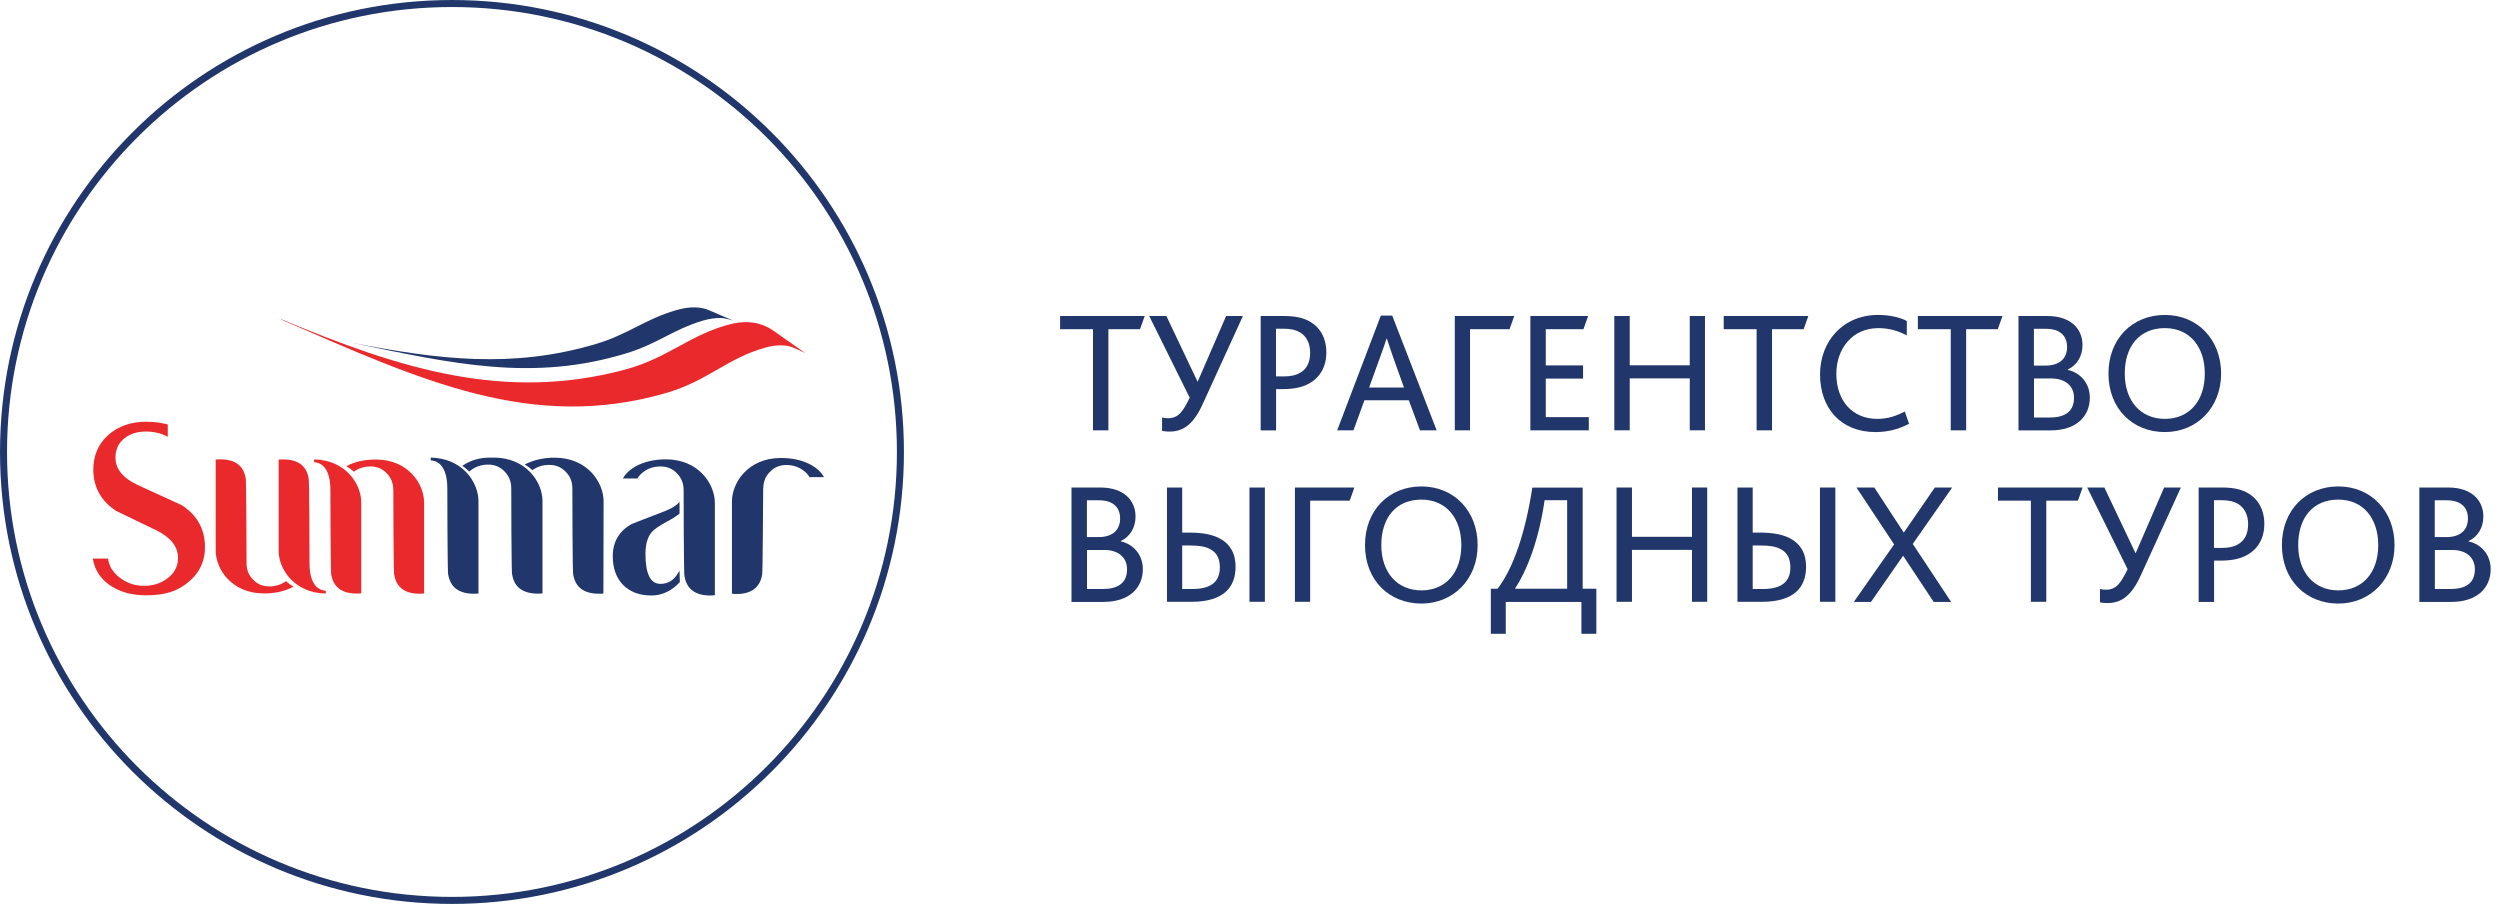
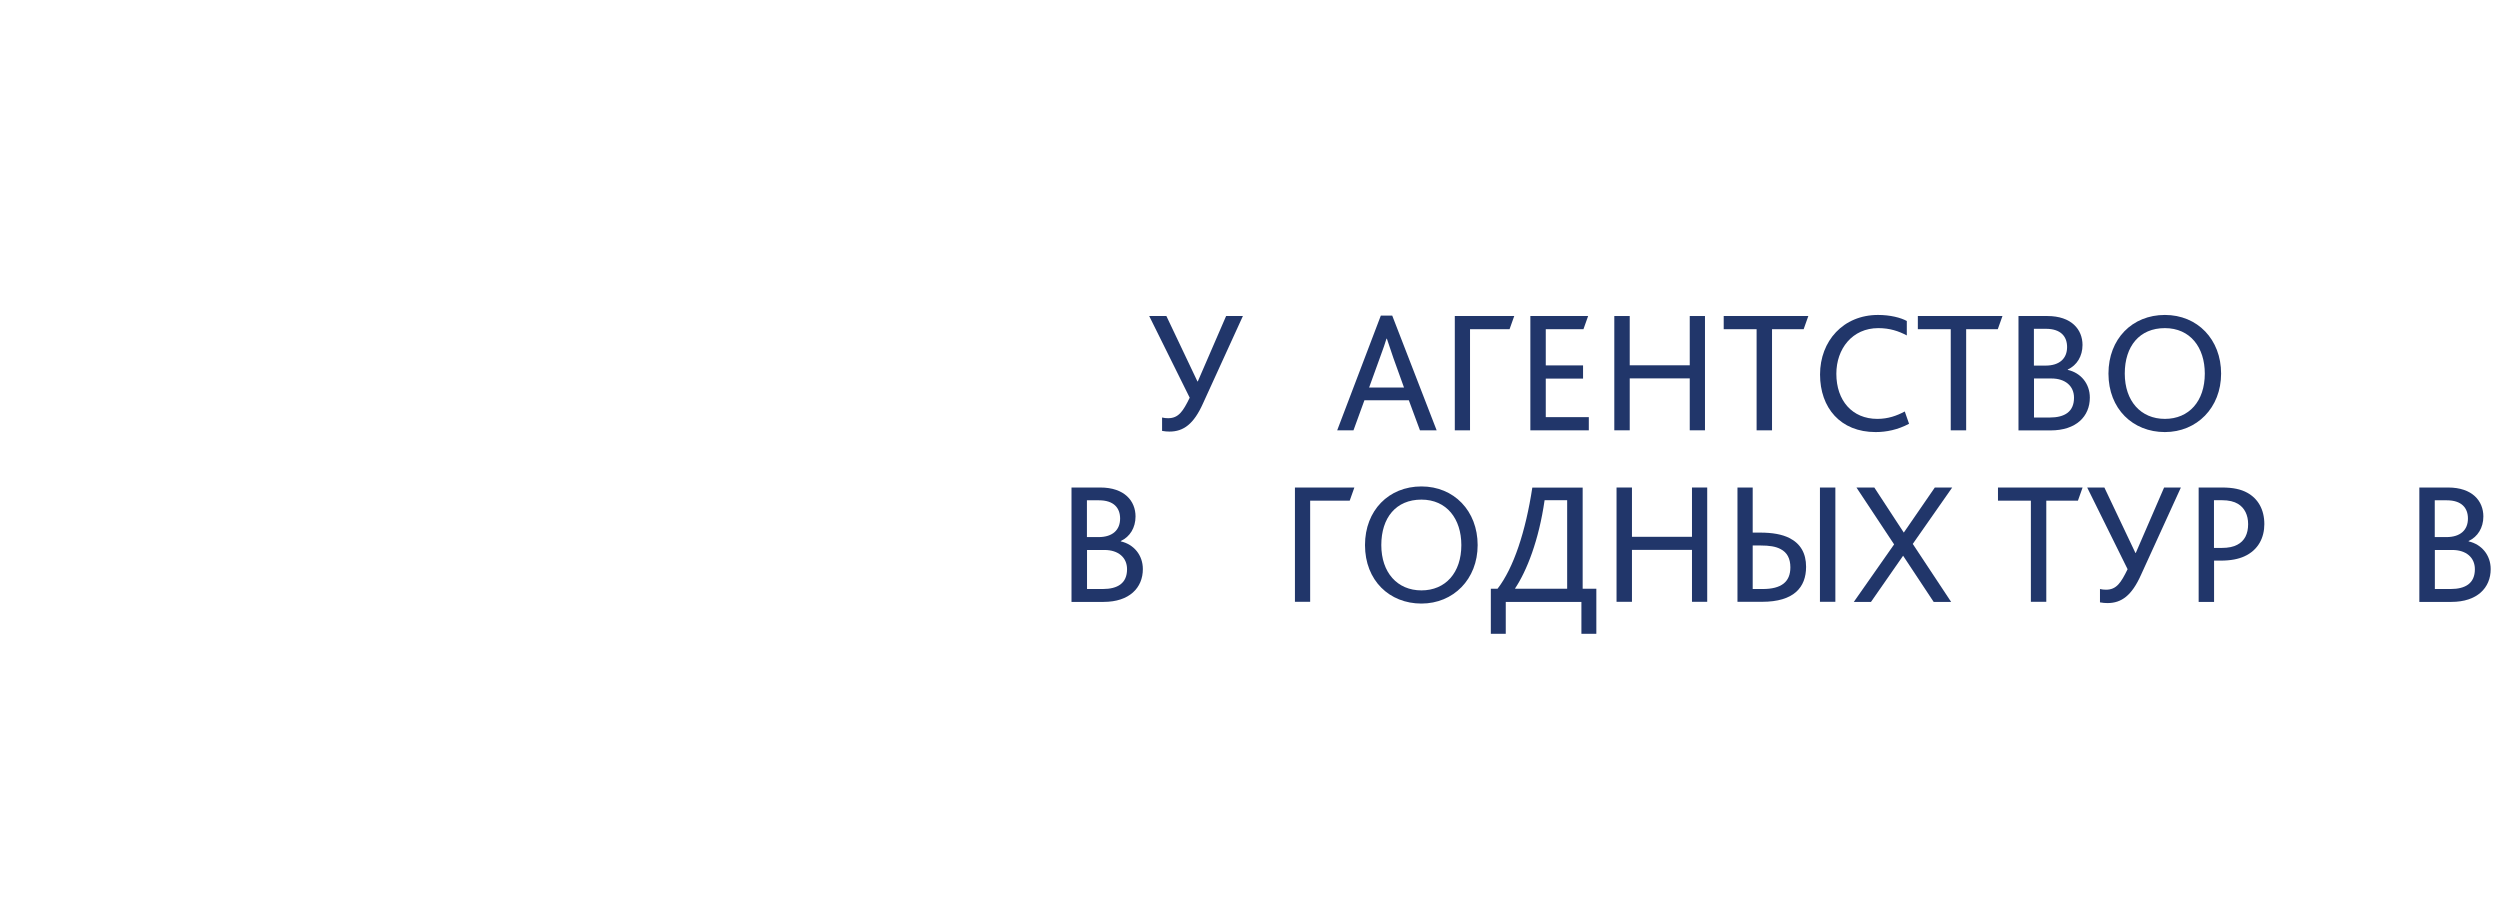
<svg xmlns="http://www.w3.org/2000/svg" width="226" height="83" viewBox="0 0 226 83" fill="none">
  <g clip-path="url(#clip0_351_730)">
-     <path d="M98.814 29.759H95.832V28.568H103.482L103.059 29.759H100.2V38.9H98.806V29.759H98.814Z" fill="#21366A" />
    <path d="M105.052 38.953V37.744C105.238 37.788 105.414 37.806 105.599 37.806C106.544 37.806 106.949 37.179 107.549 35.953L103.888 28.568H105.441L108.247 34.479H108.282L110.841 28.568H112.358L108.749 36.474C107.92 38.326 106.994 39.015 105.723 39.015C105.547 39.015 105.255 38.997 105.052 38.953Z" fill="#21366A" />
-     <path d="M113.956 28.568H116.074C117.08 28.568 117.785 28.727 118.35 29.035C119.321 29.565 119.903 30.544 119.903 31.877C119.903 33.068 119.383 34.215 118.085 34.797C117.556 35.035 116.877 35.176 115.95 35.176H115.359V38.909H113.965V28.568H113.956ZM116.038 34.029C116.665 34.029 117.124 33.923 117.45 33.747C118.121 33.403 118.438 32.759 118.438 31.877C118.438 31.065 118.121 30.403 117.512 30.041C117.168 29.838 116.709 29.715 116.056 29.715H115.35V34.029H116.038Z" fill="#21366A" />
    <path d="M124.826 28.532H125.858L129.873 38.9H128.364L127.358 36.182H123.344L122.355 38.9H120.882L124.826 28.532ZM126.926 35.044L125.955 32.344C125.655 31.462 125.497 30.994 125.373 30.615H125.338C125.232 30.994 125.055 31.479 124.738 32.353L123.767 35.035H126.917L126.926 35.044Z" fill="#21366A" />
    <path d="M131.505 28.568H136.887L136.464 29.759H132.89V38.9H131.514V28.568H131.505Z" fill="#21366A" />
    <path d="M138.344 28.568H143.567L143.144 29.759H139.738V33.032H143.108V34.224H139.738V37.709H143.629V38.9H138.344V28.568Z" fill="#21366A" />
    <path d="M145.933 28.568H147.327V33.023H152.753V28.568H154.13V38.9H152.753V34.206H147.327V38.9H145.933V28.568Z" fill="#21366A" />
    <path d="M158.806 29.759H155.823V28.568H163.473L163.05 29.759H160.191V38.9H158.797V29.759H158.806Z" fill="#21366A" />
    <path d="M172.579 38.309C171.547 38.856 170.523 39.059 169.553 39.059C166.385 39.059 164.532 36.879 164.532 33.853C164.532 30.826 166.632 28.471 169.773 28.471C170.885 28.471 171.829 28.718 172.376 29.017V30.323C171.644 29.935 170.841 29.662 169.8 29.662C167.444 29.662 166.006 31.532 166.006 33.791C166.006 36.209 167.435 37.867 169.712 37.867C170.682 37.867 171.468 37.585 172.191 37.197L172.579 38.309Z" fill="#21366A" />
    <path d="M176.355 29.759H173.373V28.568H181.023L180.6 29.759H177.741V38.9H176.347V29.759H176.355Z" fill="#21366A" />
    <path d="M182.471 28.568H185.074C187.271 28.568 188.259 29.794 188.259 31.188C188.259 32.194 187.756 33.023 186.927 33.403V33.438C188.1 33.703 188.921 34.673 188.921 35.944C188.921 37.638 187.694 38.909 185.374 38.909H182.471V28.568ZM184.915 33.05C186.185 33.05 186.865 32.406 186.865 31.373C186.865 30.421 186.3 29.724 184.95 29.724H183.865V33.05H184.915ZM185.294 37.744C186.644 37.744 187.491 37.224 187.491 35.953C187.491 34.885 186.688 34.215 185.453 34.215H183.874V37.744H185.303H185.294Z" fill="#21366A" />
    <path d="M190.605 33.773C190.605 30.632 192.758 28.471 195.705 28.471C198.653 28.471 200.788 30.685 200.788 33.773C200.788 36.862 198.591 39.059 195.705 39.059C192.82 39.059 190.605 36.976 190.605 33.773ZM199.314 33.773C199.314 31.409 198 29.662 195.705 29.662C193.411 29.662 192.079 31.294 192.079 33.773C192.079 36.253 193.526 37.867 195.705 37.867C197.885 37.867 199.314 36.27 199.314 33.773Z" fill="#21366A" />
    <path d="M96.864 44.071H99.467C101.664 44.071 102.652 45.297 102.652 46.691C102.652 47.697 102.15 48.527 101.32 48.906V48.941C102.494 49.206 103.314 50.177 103.314 51.447C103.314 53.141 102.088 54.412 99.767 54.412H96.864V44.08V44.071ZM99.308 48.553C100.579 48.553 101.258 47.909 101.258 46.877C101.258 45.924 100.694 45.227 99.344 45.227H98.258V48.553H99.308ZM99.688 53.247C101.038 53.247 101.885 52.727 101.885 51.456C101.885 50.388 101.082 49.718 99.847 49.718H98.267V53.247H99.697H99.688Z" fill="#21366A" />
-     <path d="M105.494 44.071H106.871V48.147H107.532C108.662 48.147 109.526 48.306 110.179 48.633C111.185 49.136 111.697 50.009 111.697 51.236C111.697 53.106 110.585 54.403 107.718 54.403H105.494V44.071ZM107.771 53.247C109.465 53.247 110.276 52.603 110.276 51.288C110.276 50.486 109.976 49.938 109.394 49.638C108.953 49.4 108.371 49.312 107.576 49.312H106.871V53.247H107.762H107.771ZM112.95 44.071H114.344V54.403H112.95V44.071Z" fill="#21366A" />
    <path d="M117.053 44.071H122.435L122.012 45.262H118.438V54.403H117.062V44.071H117.053Z" fill="#21366A" />
    <path d="M123.396 49.277C123.396 46.135 125.549 43.974 128.496 43.974C131.444 43.974 133.579 46.188 133.579 49.277C133.579 52.365 131.382 54.562 128.496 54.562C125.611 54.562 123.396 52.48 123.396 49.277ZM132.105 49.277C132.105 46.912 130.791 45.165 128.496 45.165C126.202 45.165 124.87 46.797 124.87 49.277C124.87 51.756 126.317 53.371 128.496 53.371C130.676 53.371 132.105 51.774 132.105 49.277Z" fill="#21366A" />
    <path d="M134.771 53.221H135.379C136.835 51.341 137.921 48.032 138.521 44.08H143.073V53.221H144.309V57.297H142.959V54.412H136.121V57.297H134.771V53.221ZM141.671 45.218H139.632C139.112 48.853 138.018 51.606 136.968 53.185V53.221H141.671V45.218Z" fill="#21366A" />
    <path d="M146.135 44.071H147.529V48.527H152.955V44.071H154.332V54.403H152.955V49.709H147.529V54.403H146.135V44.071Z" fill="#21366A" />
    <path d="M157.067 44.071H158.444V48.147H159.106C160.235 48.147 161.1 48.306 161.753 48.633C162.759 49.136 163.27 50.009 163.27 51.236C163.27 53.106 162.159 54.403 159.291 54.403H157.067V44.071ZM159.344 53.247C161.038 53.247 161.85 52.603 161.85 51.288C161.85 50.486 161.55 49.938 160.967 49.638C160.526 49.4 159.944 49.312 159.15 49.312H158.444V53.247H159.335H159.344ZM164.523 44.071H165.917V54.403H164.523V44.071Z" fill="#21366A" />
    <path d="M171.229 49.215L167.823 44.071H169.438L172.103 48.147L174.908 44.071H176.479L172.914 49.171L176.382 54.412H174.803L172.041 50.238L169.138 54.412H167.585L171.22 49.224L171.229 49.215Z" fill="#21366A" />
    <path d="M183.6 45.262H180.617V44.071H188.267L187.844 45.262H184.985V54.403H183.591V45.262H183.6Z" fill="#21366A" />
    <path d="M189.838 54.456V53.247C190.023 53.291 190.199 53.309 190.385 53.309C191.329 53.309 191.735 52.683 192.335 51.456L188.682 44.071H190.235L193.04 49.983H193.076L195.635 44.071H197.152L193.543 51.977C192.714 53.83 191.788 54.518 190.517 54.518C190.34 54.518 190.049 54.5 189.846 54.456H189.838Z" fill="#21366A" />
    <path d="M198.749 44.071H200.867C201.873 44.071 202.578 44.23 203.143 44.538C204.114 45.068 204.696 46.047 204.696 47.38C204.696 48.571 204.175 49.718 202.878 50.3C202.349 50.538 201.67 50.68 200.743 50.68H200.152V54.412H198.758V44.08L198.749 44.071ZM200.831 49.533C201.458 49.533 201.917 49.427 202.243 49.25C202.914 48.906 203.231 48.262 203.231 47.38C203.231 46.568 202.914 45.906 202.305 45.544C201.961 45.341 201.502 45.218 200.849 45.218H200.143V49.533H200.831Z" fill="#21366A" />
-     <path d="M206.284 49.277C206.284 46.135 208.437 43.974 211.384 43.974C214.331 43.974 216.467 46.188 216.467 49.277C216.467 52.365 214.269 54.562 211.384 54.562C208.499 54.562 206.284 52.48 206.284 49.277ZM214.993 49.277C214.993 46.912 213.678 45.165 211.384 45.165C209.09 45.165 207.758 46.797 207.758 49.277C207.758 51.756 209.205 53.371 211.384 53.371C213.564 53.371 214.993 51.774 214.993 49.277Z" fill="#21366A" />
    <path d="M218.708 44.071H221.311C223.508 44.071 224.496 45.297 224.496 46.691C224.496 47.697 223.993 48.527 223.164 48.906V48.941C224.337 49.206 225.158 50.177 225.158 51.447C225.158 53.141 223.932 54.412 221.611 54.412H218.708V44.08V44.071ZM221.152 48.553C222.423 48.553 223.102 47.909 223.102 46.877C223.102 45.924 222.537 45.227 221.187 45.227H220.102V48.553H221.152ZM221.532 53.247C222.882 53.247 223.729 52.727 223.729 51.456C223.729 50.388 222.926 49.718 221.69 49.718H220.111V53.247H221.54H221.532Z" fill="#21366A" />
  </g>
  <g clip-path="url(#clip1_351_730)">
    <path d="M81.398 40.862C81.398 63.256 63.248 81.397 40.862 81.397C18.477 81.397 0.318 63.247 0.318 40.862C0.318 18.477 18.468 0.318 40.862 0.318C63.257 0.318 81.398 18.468 81.398 40.853V40.862Z" stroke="#21366A" stroke-width="0.635" stroke-miterlimit="10" />
    <path d="M28.394 41.532C31.235 41.577 32.655 43.738 32.655 45.415V53.638C32.479 53.656 32.399 53.656 32.249 53.656C30.908 53.656 30.141 53.082 29.947 51.953C29.885 52.068 29.867 44.497 29.867 44.276C29.867 42.053 28.799 41.788 28.394 41.788V41.532ZM35.549 44.276C35.549 43.676 35.355 43.182 34.958 42.785C34.579 42.379 34.085 42.168 33.494 42.168C32.902 42.168 32.417 42.327 31.994 42.644C31.791 42.459 31.561 42.291 31.314 42.141C32.073 41.735 32.964 41.541 33.979 41.541C36.891 41.541 38.338 43.729 38.338 45.432V53.656C38.17 53.665 38.091 53.673 37.941 53.673C36.599 53.673 35.832 53.1 35.638 51.962C35.567 52.077 35.558 44.515 35.558 44.285M22.288 50.912C22.288 51.512 22.482 52.006 22.888 52.403C23.258 52.809 23.752 53.012 24.352 53.012C24.917 53.012 25.42 52.853 25.852 52.535C26.055 52.721 26.276 52.888 26.532 53.038C25.773 53.444 24.873 53.647 23.858 53.647C20.955 53.647 19.499 51.459 19.499 49.765V41.541C19.676 41.532 19.755 41.523 19.905 41.523C21.255 41.523 22.023 42.097 22.208 43.235C22.27 43.121 22.288 50.682 22.288 50.912ZM29.444 53.656C26.602 53.603 25.182 51.45 25.191 49.773V41.55C25.367 41.532 25.438 41.532 25.596 41.532C26.938 41.532 27.705 42.097 27.899 43.244C27.97 43.129 27.979 50.691 27.979 50.912C27.979 53.135 29.047 53.4 29.452 53.4V53.656H29.444ZM15.141 39.477C14.585 39.168 13.941 39.018 13.191 39.009C12.423 39.018 11.779 39.203 11.276 39.6C10.711 40.041 10.438 40.623 10.438 41.373C10.438 42.415 11.135 43.253 12.546 43.888L16.42 45.662C17.814 46.553 18.529 47.832 18.529 49.456C18.529 51.018 17.797 52.227 16.349 53.1C15.582 53.577 14.523 53.815 13.191 53.815C11.849 53.815 10.72 53.479 9.82 52.827C9.017 52.227 8.541 51.45 8.391 50.497H9.767C9.847 51.168 10.191 51.732 10.799 52.2C11.461 52.712 12.194 52.959 13.014 52.959C13.835 52.959 14.514 52.747 15.105 52.306C15.758 51.829 16.094 51.212 16.094 50.435C16.094 49.421 15.441 48.591 14.144 47.947C13.561 47.665 12.344 47.074 10.473 46.173C9.149 45.291 8.479 44.091 8.435 42.574C8.408 41.241 8.858 40.147 9.802 39.309C10.702 38.523 11.832 38.127 13.199 38.127C13.941 38.127 14.594 38.215 15.167 38.373V39.494L15.141 39.477Z" fill="#E9292C" />
    <path d="M69 44.171C69 43.562 69.203 43.05 69.6 42.662C69.989 42.247 70.483 42.035 71.091 42.035C71.7 42.035 72.274 42.23 72.733 42.618C72.918 42.768 73.068 42.935 73.174 43.13H74.489C74.25 42.706 73.871 42.335 73.359 42.044C72.574 41.612 71.647 41.4 70.597 41.4C67.641 41.4 66.168 43.615 66.168 45.335V53.674C66.327 53.682 66.406 53.7 66.556 53.7C67.915 53.7 68.7 53.118 68.894 51.962C68.956 52.077 68.983 44.4 68.991 44.179M38.938 41.365C41.815 41.418 43.253 43.606 43.253 45.309V53.656C43.077 53.665 42.997 53.674 42.847 53.674C41.489 53.674 40.712 53.091 40.518 51.935C40.447 52.05 40.438 44.374 40.438 44.153C40.438 41.894 39.353 41.621 38.938 41.621V41.365ZM51.741 44.162C51.741 43.553 51.547 43.05 51.141 42.653C50.753 42.238 50.259 42.026 49.65 42.026C49.068 42.026 48.565 42.185 48.133 42.503C47.921 42.318 47.691 42.141 47.435 41.991C48.212 41.585 49.121 41.374 50.144 41.374C53.091 41.374 54.565 43.597 54.565 45.318L54.547 53.656C54.389 53.674 54.309 53.674 54.15 53.674C52.783 53.674 52.015 53.091 51.821 51.944C51.75 52.059 51.741 44.391 51.741 44.153M41.78 42.115C42.847 41.391 43.836 41.356 44.621 41.365C47.568 41.365 49.05 43.588 49.041 45.309V53.647C48.865 53.665 48.785 53.665 48.627 53.665C47.268 53.665 46.483 53.082 46.297 51.926C46.227 52.05 46.218 44.365 46.218 44.144C46.218 43.544 46.015 43.032 45.618 42.627C45.239 42.221 44.744 42 44.136 42C43.491 42 42.953 42.194 42.486 42.574L42.415 42.627C42.23 42.441 42.018 42.256 41.78 42.106M61.8 44.312C61.8 43.703 61.597 43.191 61.2 42.794C60.821 42.38 60.318 42.168 59.709 42.168C59.074 42.168 58.518 42.353 58.068 42.741C57.883 42.891 57.733 43.059 57.627 43.253H56.312C56.541 42.83 56.921 42.468 57.441 42.168C58.236 41.735 59.153 41.524 60.203 41.524C63.15 41.524 64.624 43.747 64.624 45.468V53.806C64.447 53.824 64.368 53.832 64.209 53.832C62.85 53.832 62.074 53.25 61.88 52.094C61.809 52.218 61.8 44.532 61.8 44.312ZM61.43 46.429C61.139 46.668 60.759 46.906 60.291 47.153C59.586 47.541 59.127 47.85 58.933 48.088C58.544 48.529 58.35 49.191 58.35 50.065C58.35 51.874 58.8 52.782 59.7 52.782C60.389 52.782 60.927 52.456 61.306 51.785C61.35 51.724 61.386 51.653 61.43 51.591L61.456 52.624C60.812 53.33 59.93 53.841 58.88 53.832C57.812 53.832 56.965 53.515 56.321 52.871C55.694 52.218 55.394 51.353 55.394 50.268C55.394 48.988 55.959 48.026 57.089 47.374L60.185 46.174C60.724 45.953 61.147 45.697 61.43 45.38V46.429Z" fill="#21366A" />
    <path d="M71.312 31.297C71.692 31.368 72.803 31.924 72.803 31.924L69.927 29.903C68.939 29.206 67.677 28.897 66.044 29.303C62.347 30.23 60.433 32.382 56.4 33.441C45.627 36.291 36.23 33.38 25.421 28.853L25.403 28.88C38.083 34.394 48.071 39.044 60.23 35.524C63.953 34.447 65.771 32.365 69.195 31.421C69.989 31.2 70.686 31.174 71.303 31.288" fill="#E9292C" />
    <path d="M65.162 28.747C65.63 28.765 66.282 28.985 66.282 28.985L64.13 28.059C63.38 27.732 62.409 27.662 61.121 28.041C58.271 28.87 56.824 30.212 53.877 31.094C46.333 33.335 39.636 32.515 31.703 30.962C41.003 32.903 48.194 34.535 56.7 31.915C59.444 31.068 60.847 29.797 63.503 28.994C64.13 28.809 64.686 28.738 65.153 28.747" fill="#21366A" />
  </g>
  <defs>
    <clipPath id="clip0_351_730">
      <rect width="129.326" height="28.826" fill="white" transform="translate(95.833 28.471)" />
    </clipPath>
    <clipPath id="clip1_351_730">
-       <rect width="81.715" height="81.715" fill="white" />
-     </clipPath>
+       </clipPath>
  </defs>
</svg>